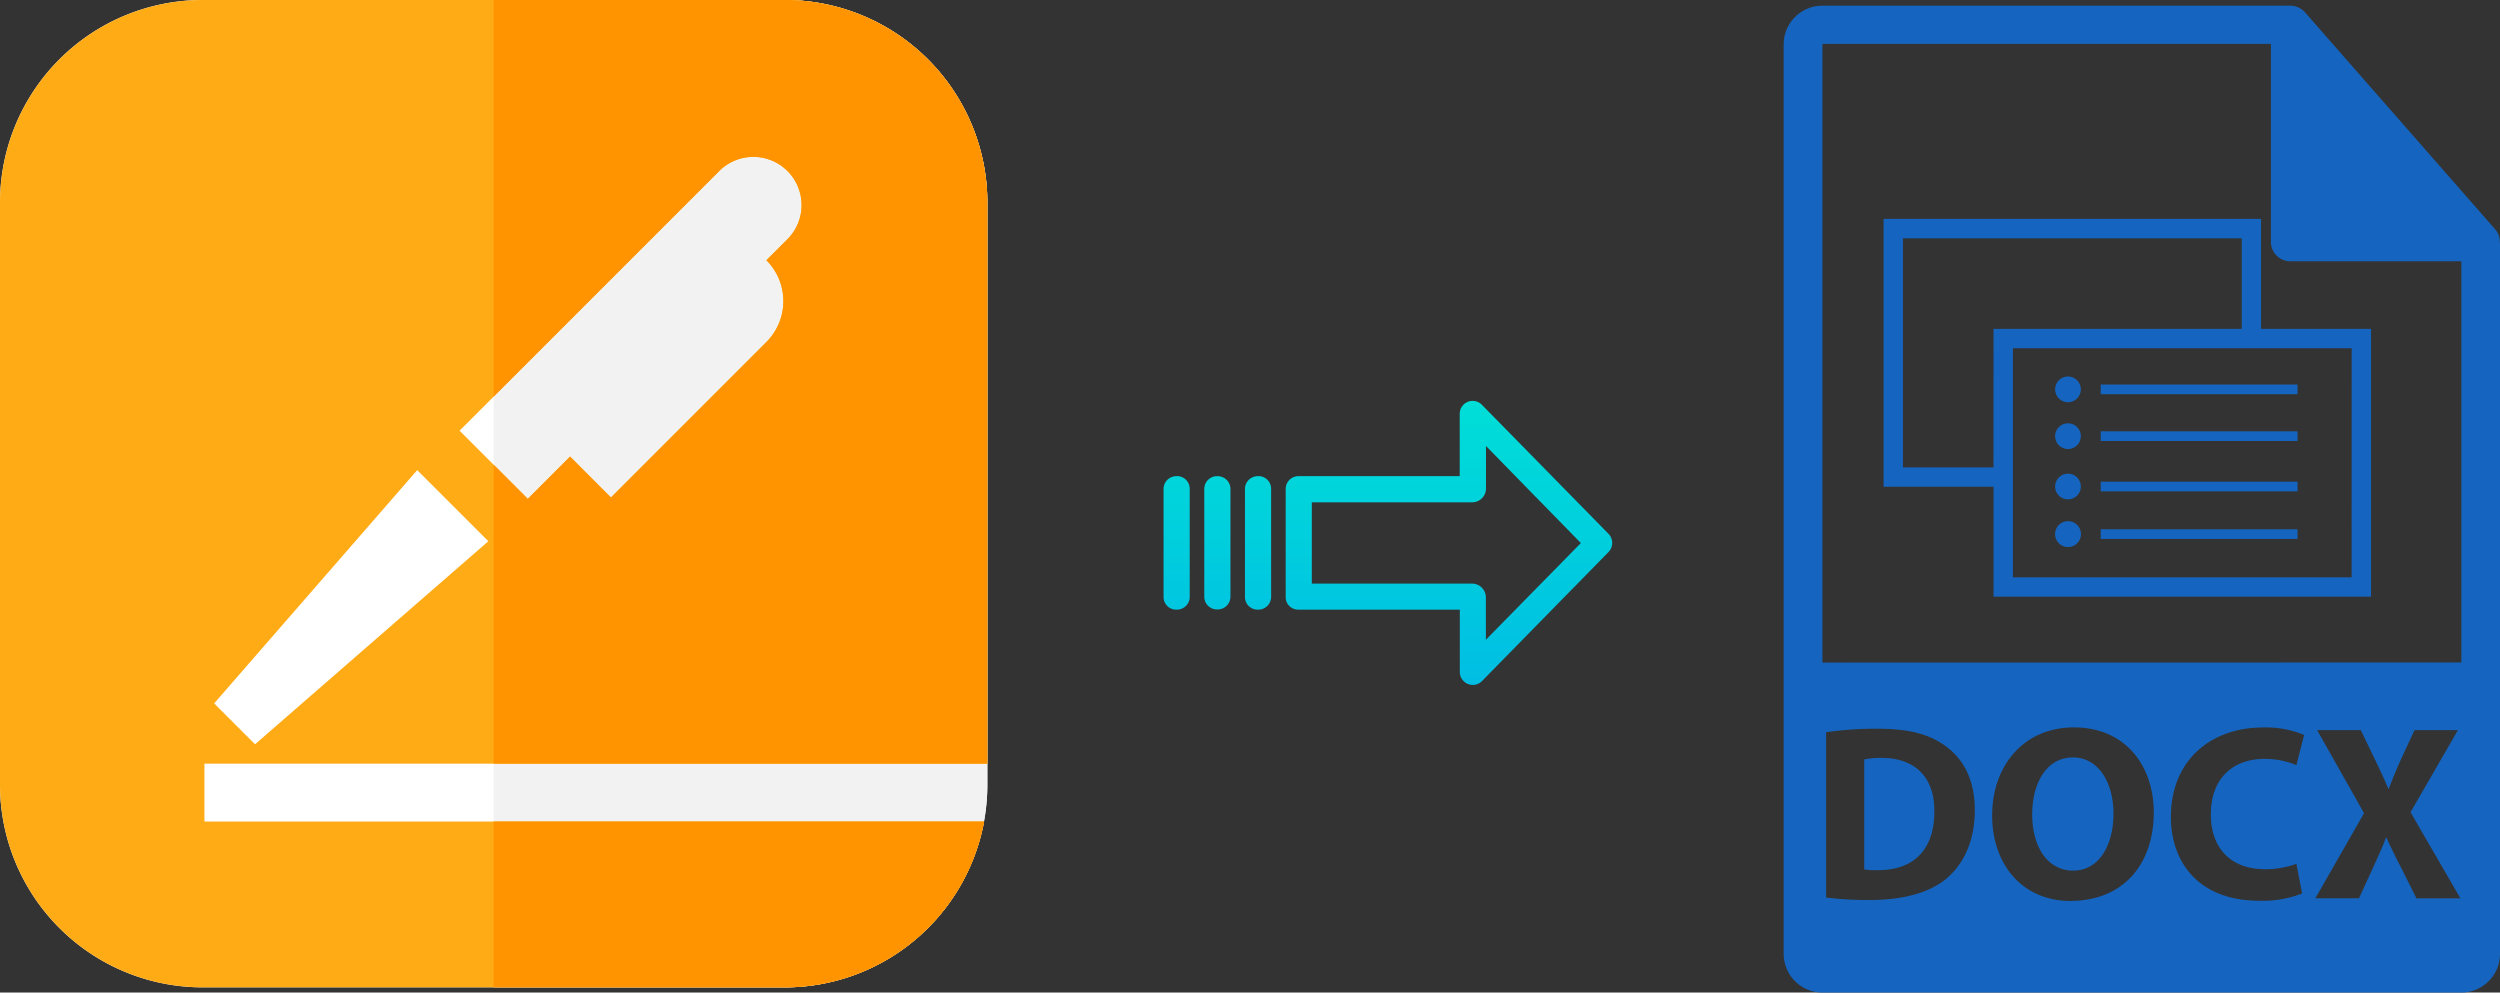
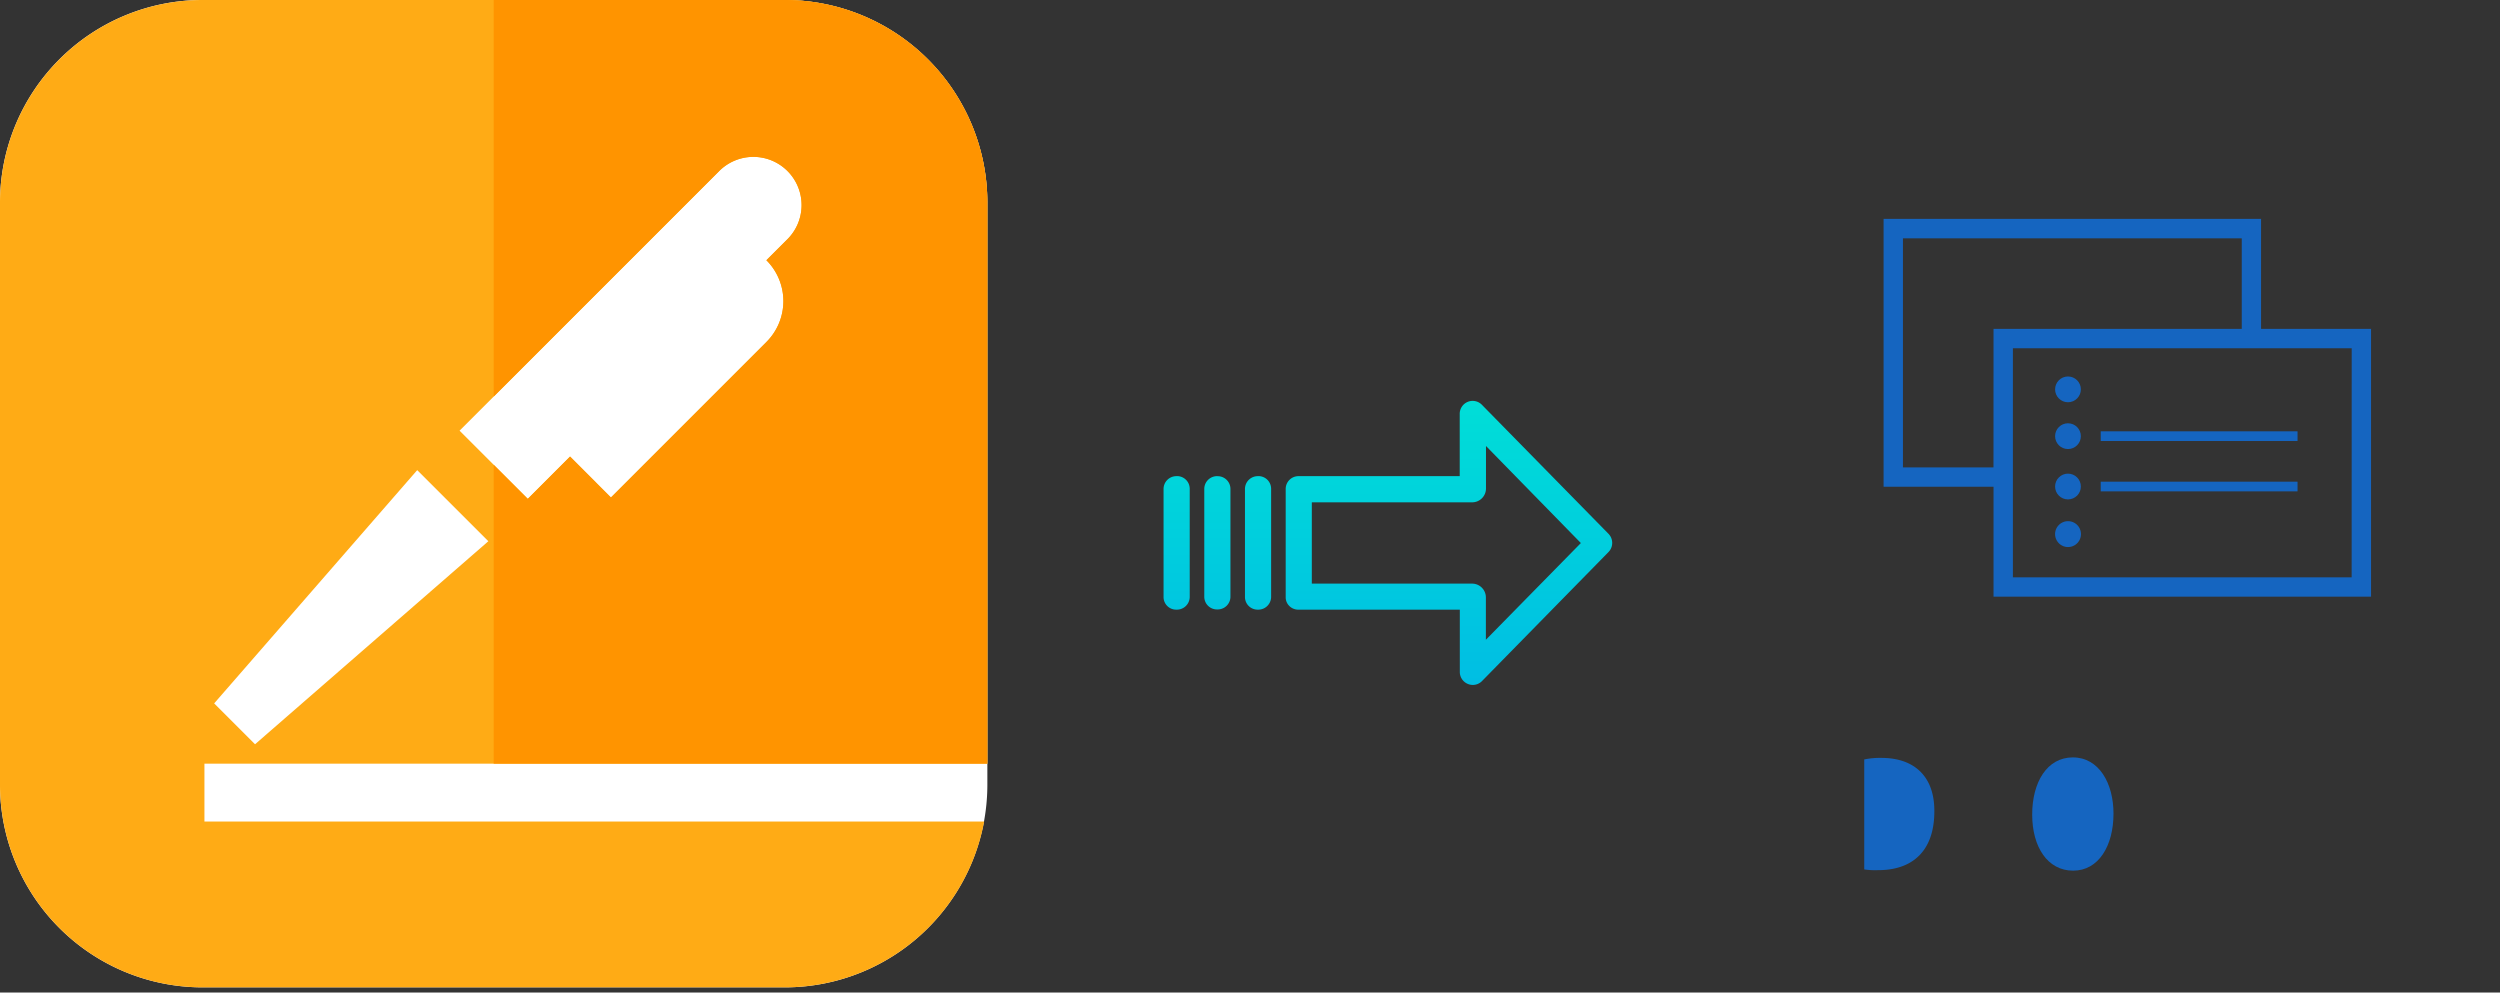
<svg xmlns="http://www.w3.org/2000/svg" xmlns:xlink="http://www.w3.org/1999/xlink" viewBox="0 0 506.4 201.05">
  <rect x="0" y="0" width="506.4" height="201.05" fill="#333333" stroke="none" />
  <defs>
    <style>.cls-1{fill:#1565c0;}.cls-2{fill:#fff;}.cls-3{fill:#f2f2f2;}.cls-4{fill:#ffab15;}.cls-5{fill:#ff9400;}.cls-6{fill:url(#linear-gradient);}.cls-7{fill:url(#linear-gradient-2);}.cls-8{fill:url(#linear-gradient-3);}.cls-9{fill:url(#linear-gradient-4);}</style>
    <linearGradient id="linear-gradient" x1="293.48" y1="137.55" x2="293.48" y2="18.35" gradientTransform="matrix(1, 0, 0, -1, 0, 188.68)" gradientUnits="userSpaceOnUse">
      <stop offset="0" stop-color="#00efd1" />
      <stop offset="1" stop-color="#00acea" />
    </linearGradient>
    <linearGradient id="linear-gradient-2" x1="254.82" y1="137.55" x2="254.82" y2="18.35" xlink:href="#linear-gradient" />
    <linearGradient id="linear-gradient-3" x1="246.58" y1="137.55" x2="246.58" y2="18.35" xlink:href="#linear-gradient" />
    <linearGradient id="linear-gradient-4" x1="238.33" y1="137.55" x2="238.33" y2="18.35" xlink:href="#linear-gradient" />
  </defs>
  <title>pages to docx</title>
  <g id="Layer_2" data-name="Layer 2">
    <g id="Layer_5_Image" data-name="Layer 5 Image">
-       <path class="cls-1" d="M506.36,49a3.87,3.87,0,0,0-.93-2.54l-38.56-44,0,0a4.08,4.08,0,0,0-.78-.66l-.26-.15a3.69,3.69,0,0,0-.77-.32,1,1,0,0,0-.21-.07,4,4,0,0,0-.9-.11H369.15a7.85,7.85,0,0,0-7.85,7.84V193.2a7.86,7.86,0,0,0,7.85,7.85H498.56a7.85,7.85,0,0,0,7.84-7.85V49.41A3.27,3.27,0,0,0,506.36,49Zm-112,128.91c-3.59,3-9,4.4-15.72,4.4a67,67,0,0,1-8.74-.51V148.32a69.36,69.36,0,0,1,10.41-.71c6.47,0,10.67,1.16,13.95,3.64,3.54,2.63,5.76,6.82,5.76,12.84C400,170.6,397.63,175.1,394.35,177.88Zm25.17,4.6c-10.11,0-16-7.63-16-17.33,0-10.21,6.51-17.84,16.57-17.84,10.46,0,16.17,7.83,16.17,17.23C436.24,175.71,429.47,182.48,419.52,182.48Zm39.21-6.42a19.37,19.37,0,0,0,6.42-1.11l1.16,6a21.83,21.83,0,0,1-8.74,1.47c-11.77,0-17.84-7.33-17.84-17,0-11.62,8.29-18.09,18.6-18.09a20.17,20.17,0,0,1,8.38,1.51l-1.56,6.12a16.58,16.58,0,0,0-6.47-1.27c-6.12,0-10.86,3.69-10.86,11.27C447.82,171.76,451.86,176.06,458.73,176.06Zm30.73,5.86-3.08-6.16c-1.27-2.38-2.08-4.15-3-6.12h-.1c-.7,2-1.56,3.74-2.62,6.12l-2.83,6.16H469l9.86-17.23-9.5-16.82h8.84l3,6.21c1,2.07,1.77,3.74,2.58,5.66h.1c.81-2.17,1.46-3.69,2.32-5.66l2.88-6.21h8.8l-9.6,16.62,10.1,17.44h-8.89ZM369.15,134.21V8.89H460V49a3.93,3.93,0,0,0,3.93,3.92h34.64v81.27Z" />
      <path class="cls-1" d="M381.11,153.52a16,16,0,0,0-3.49.31v22.28a14.36,14.36,0,0,0,2.68.15c7,.05,11.52-3.79,11.52-11.92C391.87,157.26,387.73,153.52,381.11,153.52Z" />
      <path class="cls-1" d="M419.87,153.42c-5.2,0-8.23,5-8.23,11.58s3.13,11.36,8.29,11.36,8.18-5,8.18-11.57C428.11,158.68,425.18,153.42,419.87,153.42Z" />
      <path class="cls-1" d="M458,66.62V44.34H381.54V98.59h22.27v22.27h76.47V66.62Zm-54.2,28.05H385.46V48.27h68.63V66.62H403.81Zm72.55,22.27H407.73V70.54h68.63Z" />
      <circle class="cls-1" cx="418.89" cy="78.87" r="2.61" />
-       <rect class="cls-1" x="425.52" y="77.89" width="39.87" height="1.96" />
      <circle class="cls-1" cx="418.89" cy="88.35" r="2.61" />
      <rect class="cls-1" x="425.52" y="87.37" width="39.87" height="1.96" />
      <circle class="cls-1" cx="418.89" cy="98.55" r="2.61" />
      <rect class="cls-1" x="425.52" y="97.57" width="39.87" height="1.96" />
      <path class="cls-1" d="M418.89,105.57a2.62,2.62,0,1,1-2.61,2.62A2.62,2.62,0,0,1,418.89,105.57Z" />
-       <rect class="cls-1" x="425.52" y="107.21" width="39.87" height="1.96" />
    </g>
    <g id="Layer_2-2" data-name="Layer 2">
      <path class="cls-2" d="M159,200H41A41.06,41.06,0,0,1,0,159V41A41.06,41.06,0,0,1,41,0H159a41.06,41.06,0,0,1,41,41V159A41.06,41.06,0,0,1,159,200Z" />
-       <path class="cls-3" d="M159,0H100V200h59a41.06,41.06,0,0,0,41-41V41A41.06,41.06,0,0,0,159,0Z" />
      <path class="cls-4" d="M41.41,166.41V154.69H200V41A41.06,41.06,0,0,0,159,0H41A41.06,41.06,0,0,0,0,41V159a41.06,41.06,0,0,0,41,41H159a41.09,41.09,0,0,0,40.35-33.59ZM145.58,34.75a9.77,9.77,0,1,1,13.81,13.82l-4.15,4.14a11.7,11.7,0,0,1,0,16.57l-31.49,31.49-8.28-8.29-8.56,8.57L93.09,87.24ZM84.51,95.23l14.41,14.4L51.66,150.76l-8.28-8.28Z" />
      <path class="cls-5" d="M159,0H100V80.33l45.58-45.58a9.77,9.77,0,1,1,13.81,13.82l-4.15,4.14a11.7,11.7,0,0,1,0,16.57l-31.49,31.49-8.28-8.29-8.56,8.57L100,94.14v60.55H200V41A41.06,41.06,0,0,0,159,0Z" />
-       <path class="cls-5" d="M100,200h59a41.09,41.09,0,0,0,40.35-33.59H100Z" />
    </g>
    <g id="Layer_3" data-name="Layer 3">
      <path class="cls-6" d="M300.18,82a2.62,2.62,0,0,0-4.5,1.86V96.45h-32.6A2.59,2.59,0,0,0,260.43,99v0l0,22a2.43,2.43,0,0,0,.78,1.79,2.54,2.54,0,0,0,1.87.7h32.62v12.6a2.62,2.62,0,0,0,1.63,2.45,2.57,2.57,0,0,0,1,.2,2.61,2.61,0,0,0,1.88-.8l25.6-26.11a2.65,2.65,0,0,0,0-3.71Zm.8,47.59V121a2.8,2.8,0,0,0-2.7-2.78H265.72V101.75h32.55A2.8,2.8,0,0,0,301,99V90.34L320.22,110Z" />
      <path class="cls-7" d="M254.83,96.45h0A2.6,2.6,0,0,0,252.18,99v21.94a2.56,2.56,0,0,0,2.58,2.55h.07a2.6,2.6,0,0,0,2.65-2.54V99a2.57,2.57,0,0,0-2.58-2.56Z" />
      <path class="cls-8" d="M246.59,96.45h0A2.59,2.59,0,0,0,243.94,99v0l0,21.9a2.57,2.57,0,0,0,2.59,2.55h.06a2.59,2.59,0,0,0,2.65-2.54v0l0-21.89a2.58,2.58,0,0,0-2.59-2.56Z" />
      <path class="cls-9" d="M238.34,96.45h0A2.6,2.6,0,0,0,235.69,99v21.94a2.55,2.55,0,0,0,2.58,2.55h.07a2.6,2.6,0,0,0,2.65-2.54V99a2.57,2.57,0,0,0-2.58-2.56Z" />
    </g>
  </g>
</svg>